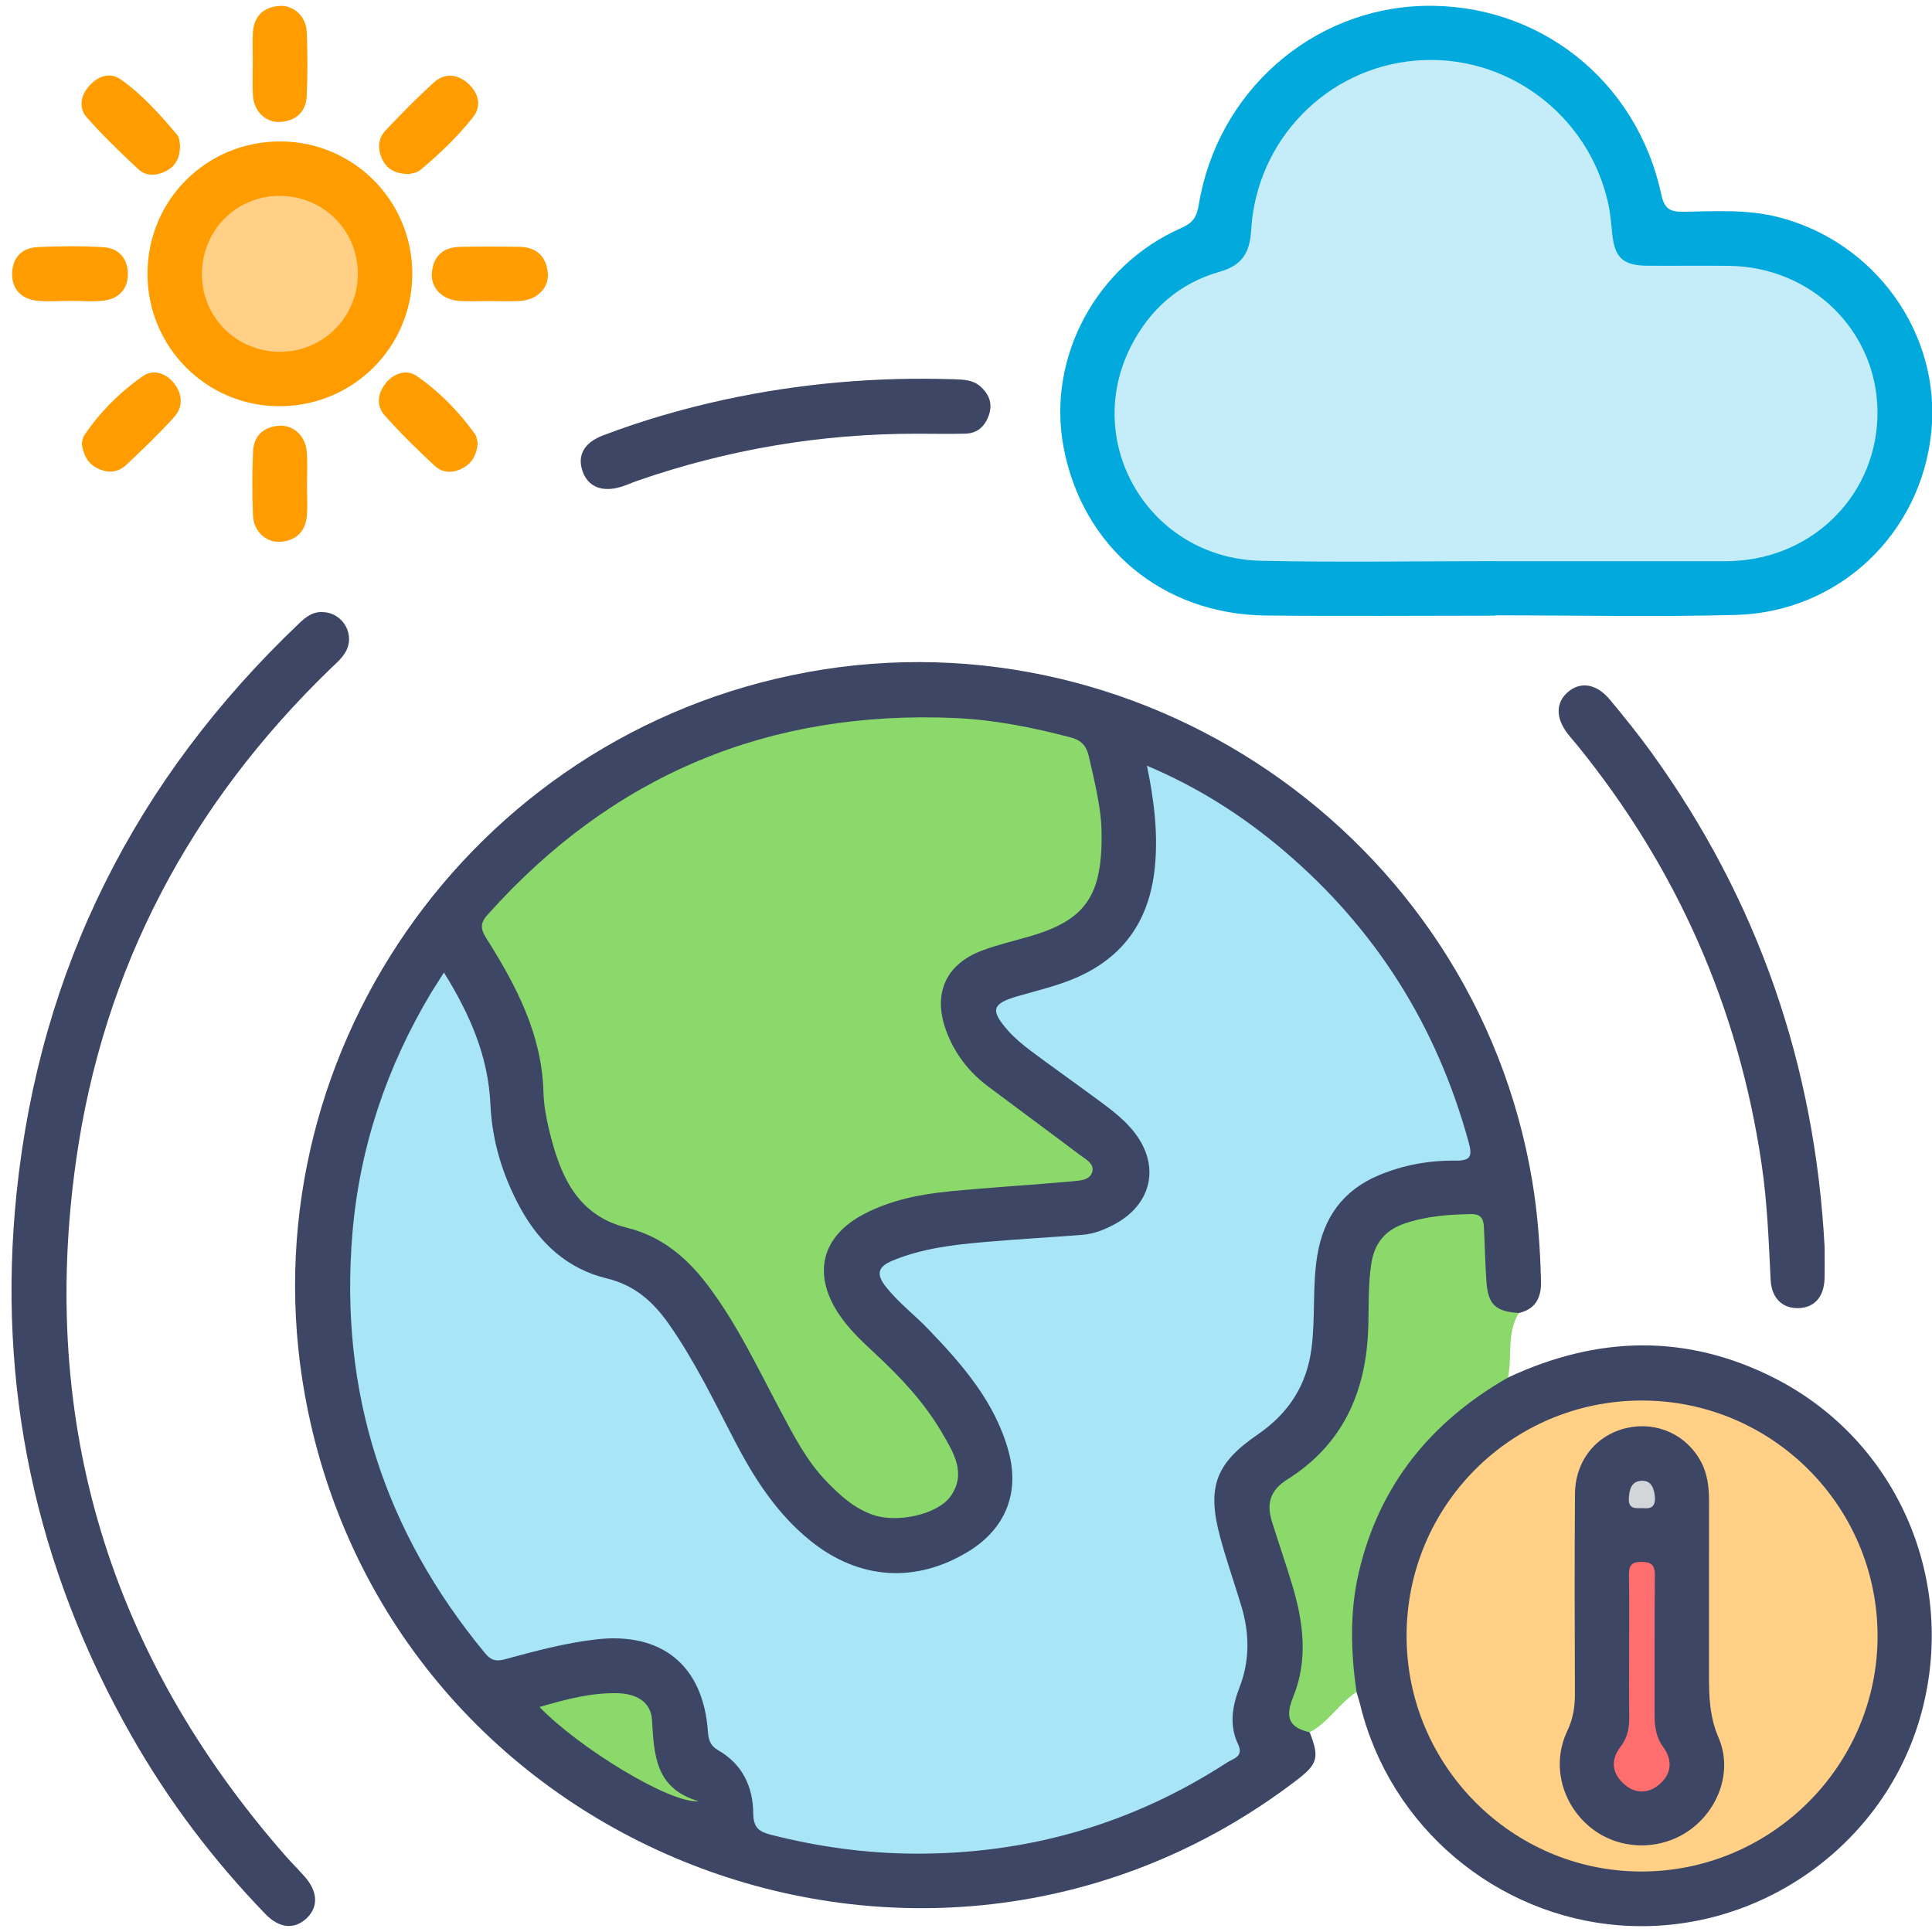
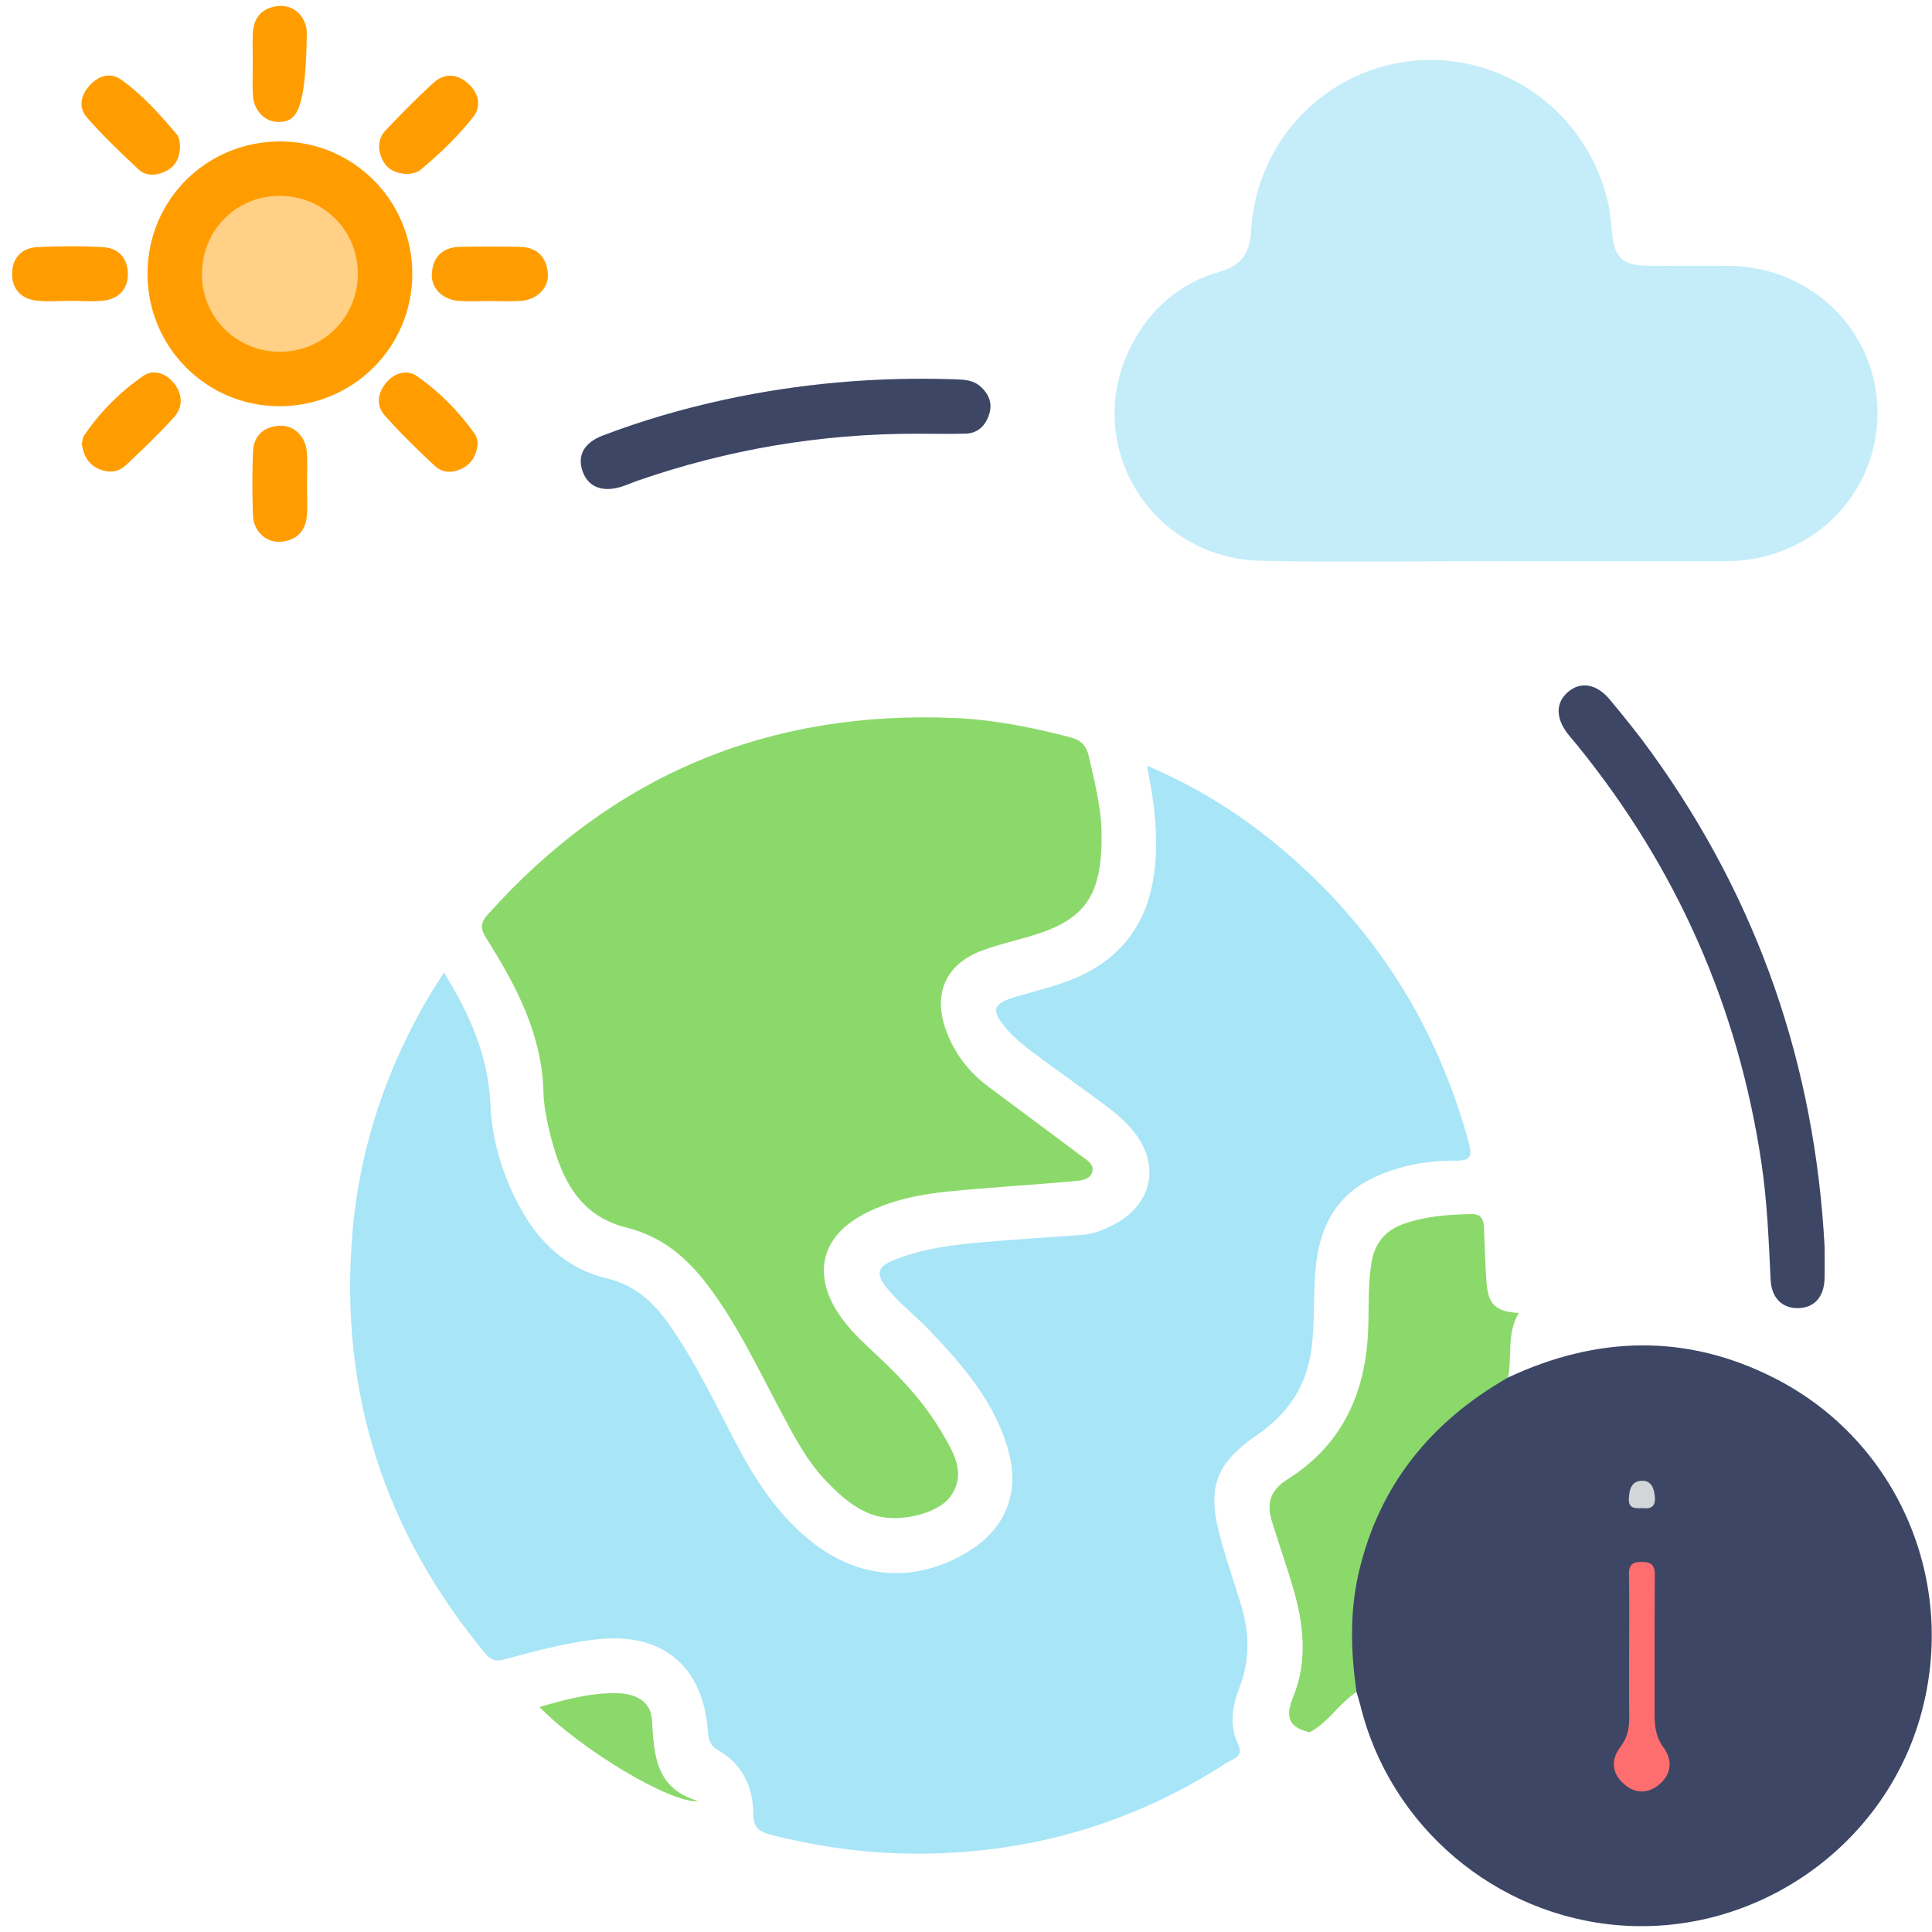
<svg xmlns="http://www.w3.org/2000/svg" version="1.1" id="Layer_1" x="0px" y="0px" viewBox="0 0 50.5 50.5" enable-background="new 0 0 50.5 50.5" xml:space="preserve">
  <g>
-     <path fill="#3D4665" d="M34.234,45.281c0.258,0.657,0.211,0.828-0.341,1.25c-9.502,7.27-23.41,2.08-25.842-9.644   c-1.816-8.753,3.865-17.395,12.643-19.237c8.981-1.884,17.846,4.172,19.356,13.216c0.146,0.871,0.208,1.745,0.23,2.625   c0.011,0.419-0.135,0.726-0.577,0.829c-0.548,0.093-0.84-0.102-0.974-0.667c-0.091-0.383-0.039-0.775-0.054-1.162   c-0.021-0.526-0.108-0.607-0.643-0.603c-0.051,0-0.101,0.001-0.152,0.004c-1.528,0.092-1.969,0.56-1.975,2.088   c-0.002,0.506-0.004,1.01-0.072,1.516c-0.183,1.359-0.88,2.389-1.954,3.194c-0.576,0.432-0.631,0.584-0.417,1.289   c0.231,0.759,0.527,1.496,0.65,2.289c0.1,0.649,0.109,1.291-0.109,1.903C33.843,44.62,33.843,44.976,34.234,45.281z" />
-     <path fill="#02A9DD" d="M39.082,16.093c-1.997,0-3.994,0.017-5.991-0.004c-2.707-0.028-4.799-1.784-5.292-4.407   c-0.438-2.325,0.846-4.739,3.071-5.719c0.303-0.134,0.411-0.282,0.464-0.609c0.483-2.951,2.954-5.125,5.876-5.2   c3.003-0.077,5.57,1.94,6.211,4.919c0.083,0.384,0.225,0.468,0.585,0.462c0.826-0.013,1.658-0.069,2.474,0.139   c2.539,0.648,4.258,3.053,4.003,5.609c-0.266,2.664-2.41,4.716-5.106,4.79c-2.097,0.057-4.197,0.011-6.295,0.011   C39.082,16.088,39.082,16.09,39.082,16.093z" />
    <path fill="#3D4665" d="M39.419,36.006c2.327-1.088,4.661-1.157,6.971,0.02c3.227,1.644,4.804,5.339,3.807,8.842   c-0.972,3.415-4.29,5.724-7.844,5.459c-3.258-0.243-6.024-2.587-6.797-5.76c-0.028-0.115-0.066-0.227-0.099-0.34   c-0.181-0.183-0.204-0.424-0.22-0.657c-0.218-3.159,0.991-5.62,3.629-7.373C39.032,36.087,39.191,35.94,39.419,36.006z" />
-     <path fill="#3D4665" d="M8.441,16c0.535,0.018,0.863,0.609,0.577,1.067c-0.096,0.155-0.243,0.28-0.377,0.409   c-3.661,3.541-5.942,7.825-6.653,12.861c-0.97,6.874,0.894,12.948,5.477,18.175c0.167,0.191,0.35,0.368,0.516,0.561   c0.334,0.389,0.339,0.788,0.024,1.077c-0.317,0.291-0.706,0.254-1.068-0.12c-1.359-1.405-2.53-2.953-3.497-4.652   c-2.513-4.412-3.527-9.16-3.006-14.198c0.607-5.864,3.113-10.822,7.385-14.886C7.994,16.127,8.178,15.981,8.441,16z" />
    <path fill="#8CD96B" d="M39.419,36.006c-2.017,1.154-3.373,2.814-3.904,5.104c-0.24,1.034-0.206,2.074-0.058,3.116   c-0.454,0.298-0.736,0.795-1.224,1.054c-0.542-0.128-0.651-0.385-0.428-0.932c0.392-0.962,0.264-1.959-0.032-2.933   c-0.167-0.549-0.354-1.092-0.525-1.64c-0.147-0.471-0.056-0.818,0.409-1.11c1.4-0.881,2.026-2.212,2.102-3.835   c0.029-0.607-0.01-1.216,0.089-1.822c0.086-0.528,0.373-0.858,0.861-1.025c0.566-0.194,1.154-0.239,1.749-0.248   c0.262-0.004,0.319,0.136,0.329,0.34c0.024,0.473,0.033,0.947,0.066,1.419c0.042,0.607,0.238,0.789,0.85,0.826   C39.374,34.843,39.532,35.447,39.419,36.006z" />
    <path fill="#3D4665" d="M47.693,32.598c0,0.271,0.005,0.541-0.001,0.812c-0.011,0.485-0.263,0.771-0.68,0.783   c-0.413,0.012-0.706-0.253-0.73-0.739c-0.049-1.014-0.088-2.026-0.237-3.033c-0.604-4.088-2.213-7.731-4.815-10.938   c-0.085-0.105-0.177-0.205-0.259-0.313c-0.311-0.409-0.306-0.807,0.012-1.081c0.329-0.284,0.749-0.219,1.096,0.198   c0.378,0.455,0.751,0.916,1.096,1.395C45.957,23.54,47.442,27.85,47.693,32.598z" />
    <path fill="#FF9D00" d="M3.855,7.155c0.001-1.931,1.548-3.467,3.486-3.458c1.903,0.009,3.436,1.552,3.436,3.46   c0,1.925-1.557,3.469-3.489,3.461C5.386,10.61,3.855,9.065,3.855,7.155z" />
    <path fill="#3D4665" d="M23.967,11.337c-2.506-0.003-4.943,0.409-7.311,1.231c-0.143,0.05-0.282,0.114-0.427,0.158   c-0.492,0.149-0.859-0.002-1.001-0.407c-0.145-0.412,0.037-0.748,0.528-0.935c1.027-0.391,2.08-0.697,3.152-0.931   c1.993-0.434,4.01-0.607,6.048-0.539c0.24,0.008,0.48,0.018,0.669,0.186c0.217,0.193,0.324,0.433,0.231,0.726   c-0.096,0.3-0.292,0.5-0.62,0.509C24.813,11.346,24.39,11.337,23.967,11.337z" />
-     <path fill="#FF9D00" d="M6.607,1.638c-0.001-0.253-0.01-0.507,0.001-0.759c0.02-0.436,0.256-0.69,0.689-0.723   c0.38-0.029,0.707,0.273,0.722,0.687c0.021,0.556,0.025,1.114-0.002,1.67C7.998,2.92,7.741,3.158,7.333,3.187   C6.952,3.215,6.638,2.914,6.611,2.498C6.593,2.213,6.608,1.925,6.607,1.638z" />
+     <path fill="#FF9D00" d="M6.607,1.638c-0.001-0.253-0.01-0.507,0.001-0.759c0.02-0.436,0.256-0.69,0.689-0.723   c0.38-0.029,0.707,0.273,0.722,0.687C7.998,2.92,7.741,3.158,7.333,3.187   C6.952,3.215,6.638,2.914,6.611,2.498C6.593,2.213,6.608,1.925,6.607,1.638z" />
    <path fill="#FF9D00" d="M1.821,7.865c-0.287,0-0.577,0.027-0.86-0.006C0.558,7.812,0.311,7.562,0.317,7.15   c0.006-0.41,0.251-0.671,0.66-0.691c0.572-0.028,1.148-0.031,1.72,0.002c0.408,0.023,0.645,0.297,0.646,0.705   c0,0.387-0.236,0.637-0.612,0.689c-0.298,0.041-0.606,0.008-0.91,0.008C1.821,7.863,1.821,7.864,1.821,7.865z" />
    <path fill="#FF9D00" d="M12.781,7.87c-0.253,0-0.507,0.011-0.759-0.002c-0.448-0.024-0.766-0.332-0.734-0.731   c0.034-0.433,0.289-0.674,0.726-0.684c0.523-0.012,1.046-0.01,1.569-0.001c0.438,0.008,0.693,0.248,0.736,0.677   c0.039,0.395-0.283,0.713-0.728,0.738C13.321,7.882,13.05,7.869,12.781,7.87z" />
    <path fill="#FF9D00" d="M8.025,12.68c-0.001,0.27,0.02,0.542-0.005,0.809c-0.038,0.406-0.281,0.644-0.69,0.672   c-0.38,0.026-0.703-0.277-0.718-0.692c-0.02-0.556-0.023-1.114,0.002-1.67c0.019-0.41,0.277-0.644,0.685-0.67   c0.38-0.025,0.693,0.276,0.721,0.691C8.041,12.105,8.025,12.393,8.025,12.68z" />
    <path fill="#FF9D00" d="M4.706,3.791C4.708,4.14,4.577,4.355,4.335,4.474C4.099,4.592,3.823,4.616,3.62,4.427   C3.153,3.99,2.689,3.546,2.268,3.067C2.045,2.812,2.109,2.486,2.34,2.236c0.226-0.246,0.533-0.36,0.818-0.159   c0.566,0.399,1.026,0.918,1.471,1.446C4.696,3.603,4.693,3.744,4.706,3.791z" />
    <path fill="#FF9D00" d="M10.687,4.549c-0.369-0.004-0.58-0.141-0.695-0.384c-0.123-0.259-0.118-0.541,0.087-0.757   c0.406-0.428,0.819-0.85,1.255-1.247c0.291-0.264,0.629-0.231,0.912,0.031c0.265,0.245,0.348,0.579,0.122,0.866   c-0.406,0.515-0.882,0.972-1.389,1.391C10.884,4.527,10.732,4.535,10.687,4.549z" />
    <path fill="#FF9D00" d="M2.137,11.593c0.021-0.075,0.023-0.149,0.058-0.202c0.415-0.621,0.942-1.144,1.548-1.565   c0.258-0.179,0.598-0.078,0.811,0.198c0.222,0.288,0.233,0.617-0.005,0.881c-0.395,0.437-0.822,0.846-1.252,1.249   c-0.215,0.202-0.482,0.222-0.752,0.086C2.276,12.104,2.175,11.867,2.137,11.593z" />
    <path fill="#FF9D00" d="M12.488,11.569c-0.022,0.29-0.127,0.514-0.364,0.651c-0.257,0.149-0.538,0.162-0.755-0.039   c-0.456-0.423-0.903-0.86-1.316-1.325c-0.222-0.25-0.185-0.569,0.027-0.836c0.217-0.273,0.555-0.372,0.813-0.192   c0.593,0.411,1.101,0.93,1.524,1.522C12.462,11.415,12.469,11.508,12.488,11.569z" />
    <path fill="#A7E5F7" d="M11.604,25.42c0.685,1.105,1.16,2.194,1.216,3.461c0.042,0.947,0.323,1.861,0.786,2.705   c0.504,0.918,1.234,1.584,2.256,1.831c0.735,0.177,1.216,0.614,1.625,1.198c0.672,0.959,1.178,2.01,1.715,3.044   c0.511,0.983,1.1,1.901,1.974,2.609c1.268,1.027,2.761,1.131,4.147,0.279c0.957-0.588,1.338-1.527,1.038-2.616   c-0.353-1.285-1.199-2.253-2.094-3.186c-0.363-0.378-0.784-0.695-1.112-1.111c-0.256-0.325-0.216-0.521,0.172-0.682   c0.778-0.323,1.599-0.417,2.424-0.488c0.842-0.073,1.687-0.121,2.53-0.186c0.326-0.025,0.624-0.147,0.905-0.307   c0.934-0.532,1.13-1.515,0.469-2.367c-0.326-0.42-0.767-0.712-1.188-1.024c-0.503-0.372-1.016-0.731-1.516-1.107   c-0.215-0.162-0.428-0.337-0.606-0.538c-0.471-0.535-0.413-0.703,0.259-0.897c0.518-0.15,1.046-0.271,1.543-0.489   c1.249-0.549,1.898-1.52,2.037-2.859c0.091-0.879-0.013-1.747-0.204-2.675c1.354,0.573,2.513,1.317,3.571,2.215   c2.404,2.039,4.008,4.589,4.839,7.631c0.102,0.373,0.049,0.482-0.362,0.477c-0.678-0.007-1.346,0.114-1.979,0.378   c-0.941,0.392-1.453,1.104-1.617,2.104c-0.132,0.806-0.045,1.622-0.151,2.43c-0.128,0.973-0.607,1.697-1.404,2.244   c-1.106,0.759-1.335,1.379-0.983,2.687c0.162,0.602,0.37,1.192,0.551,1.79c0.217,0.717,0.228,1.432-0.047,2.139   c-0.19,0.489-0.27,0.988-0.038,1.478c0.157,0.333-0.123,0.377-0.283,0.48c-2.493,1.619-5.23,2.404-8.201,2.384   c-1.258-0.009-2.492-0.181-3.712-0.49c-0.319-0.081-0.472-0.183-0.475-0.561c-0.005-0.693-0.281-1.289-0.915-1.65   c-0.207-0.118-0.254-0.27-0.27-0.491c-0.122-1.729-1.207-2.61-2.932-2.407c-0.809,0.095-1.593,0.306-2.375,0.519   c-0.232,0.063-0.364,0.028-0.517-0.158c-2.64-3.188-3.813-6.837-3.469-10.966c0.189-2.262,0.896-4.357,2.06-6.302   C11.37,25.787,11.47,25.634,11.604,25.42z" />
    <path fill="#8CD96B" d="M28.792,21.717c0.037,1.716-0.429,2.342-1.9,2.765c-0.406,0.117-0.819,0.214-1.214,0.361   c-0.953,0.354-1.297,1.119-0.955,2.075c0.217,0.607,0.595,1.098,1.108,1.483c0.798,0.599,1.603,1.19,2.4,1.791   c0.144,0.108,0.364,0.217,0.324,0.418c-0.046,0.234-0.312,0.249-0.5,0.266c-1.078,0.098-2.159,0.159-3.236,0.265   c-0.775,0.076-1.541,0.228-2.241,0.596c-1.097,0.576-1.344,1.548-0.668,2.587c0.271,0.416,0.633,0.748,0.992,1.083   c0.66,0.614,1.271,1.271,1.726,2.052c0.297,0.51,0.638,1.055,0.223,1.647c-0.337,0.481-1.389,0.707-2.016,0.496   c-0.499-0.167-0.872-0.509-1.227-0.875c-0.526-0.542-0.863-1.207-1.214-1.864c-0.596-1.119-1.135-2.27-1.908-3.286   c-0.547-0.719-1.197-1.262-2.107-1.488c-1.333-0.331-1.757-1.421-2.036-2.597c-0.074-0.311-0.129-0.633-0.138-0.952   c-0.041-1.5-0.707-2.766-1.478-3.991c-0.154-0.245-0.203-0.393,0.02-0.641c3.265-3.654,7.348-5.356,12.232-5.139   c1.014,0.045,2.012,0.246,2.997,0.503c0.277,0.072,0.417,0.208,0.484,0.496C28.625,20.478,28.79,21.185,28.792,21.717z" />
    <path fill="#8CD96B" d="M14.102,44.619c0.701-0.205,1.348-0.374,2.028-0.361c0.472,0.009,0.881,0.202,0.912,0.698   c0.056,0.908,0.079,1.792,1.216,2.124C17.531,47.156,15.137,45.692,14.102,44.619z" />
    <path fill="#C5EDF9" d="M39.102,14.667c-2.047,0-4.095,0.036-6.142-0.009c-2.907-0.063-4.702-3.068-3.39-5.623   c0.496-0.965,1.269-1.635,2.305-1.93c0.602-0.171,0.794-0.507,0.828-1.088c0.139-2.361,1.977-4.239,4.301-4.434   c2.34-0.196,4.485,1.376,5.022,3.688c0.065,0.279,0.088,0.568,0.117,0.853c0.064,0.613,0.283,0.817,0.917,0.822   c0.711,0.005,1.421-0.005,2.132,0.003c2.157,0.023,3.863,1.696,3.883,3.801c0.021,2.118-1.629,3.826-3.781,3.914   c-0.051,0.002-0.101,0.005-0.152,0.005c-2.014,0-4.027,0-6.041,0C39.102,14.669,39.102,14.668,39.102,14.667z" />
-     <path fill="#FFD085" d="M42.921,36.608c3.402,0.002,6.162,2.768,6.156,6.168c-0.006,3.387-2.795,6.154-6.191,6.143   c-3.371-0.01-6.117-2.772-6.12-6.153C36.763,39.356,39.512,36.605,42.921,36.608z" />
    <path fill="#FFD085" d="M7.332,9.196C6.204,9.202,5.293,8.317,5.278,7.2C5.262,6.044,6.153,5.127,7.297,5.12   c1.15-0.006,2.06,0.898,2.057,2.044C9.351,8.286,8.452,9.189,7.332,9.196z" />
    <path fill="#3D4665" d="M44.671,41.822c0,0.659,0.001,1.319,0,1.978c-0.001,0.554,0.018,1.084,0.251,1.624   c0.372,0.864,0.002,1.878-0.767,2.42c-0.785,0.553-1.861,0.517-2.592-0.085c-0.748-0.617-1.012-1.644-0.595-2.517   c0.153-0.321,0.199-0.63,0.198-0.97c-0.006-1.742-0.012-3.483,0.002-5.225c0.007-0.872,0.562-1.547,1.365-1.724   c0.78-0.172,1.553,0.182,1.927,0.881c0.173,0.323,0.212,0.673,0.212,1.031C44.671,40.097,44.671,40.96,44.671,41.822z" />
    <path fill="#FF6E6E" d="M42.583,43.135c0-0.659,0.008-1.317-0.004-1.975c-0.004-0.236,0.067-0.332,0.313-0.334   c0.25-0.002,0.366,0.063,0.363,0.341c-0.011,1.216-0.002,2.431-0.006,3.647c-0.001,0.309,0.033,0.588,0.229,0.857   c0.251,0.345,0.217,0.712-0.126,0.988c-0.281,0.226-0.608,0.224-0.884-0.01c-0.331-0.281-0.38-0.639-0.111-0.988   c0.191-0.247,0.234-0.509,0.229-0.804C42.577,44.283,42.583,43.709,42.583,43.135z" />
    <path fill="#D2D6D9" d="M42.944,39.42c-0.196,0.004-0.384,0.032-0.368-0.262c0.013-0.244,0.079-0.45,0.346-0.453   c0.243-0.003,0.313,0.197,0.334,0.416C43.28,39.373,43.159,39.449,42.944,39.42z" />
  </g>
</svg>